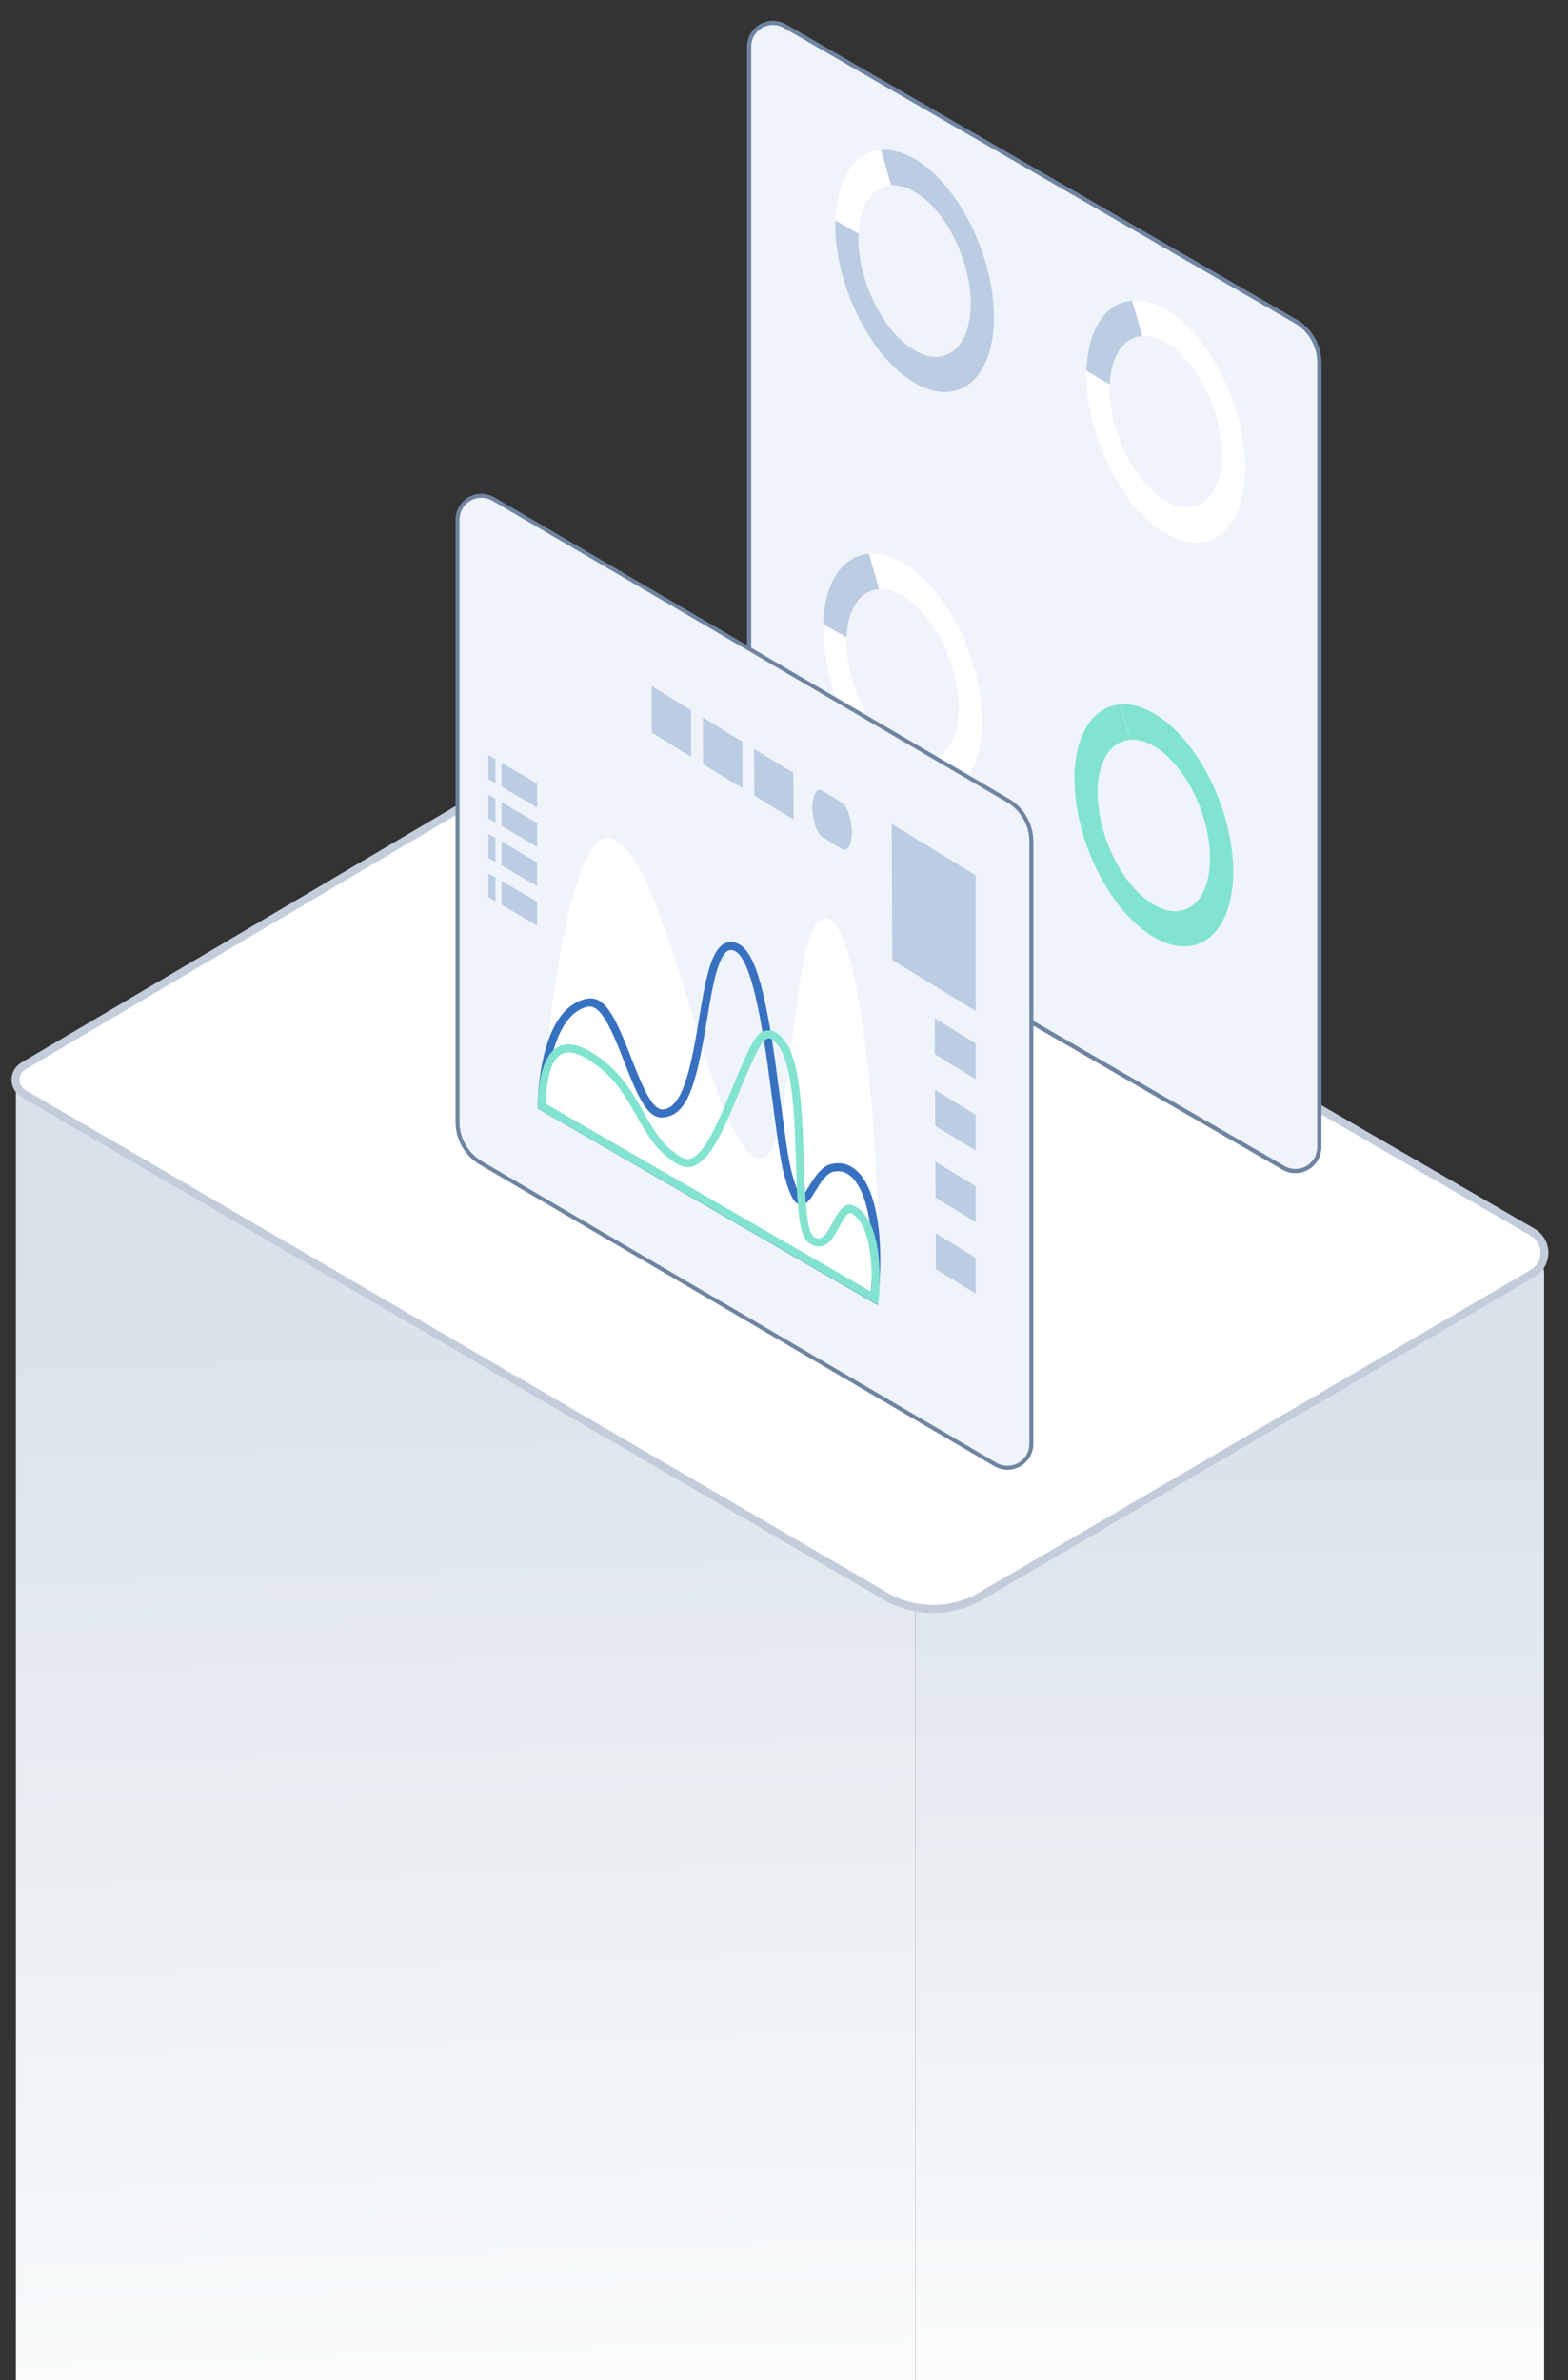
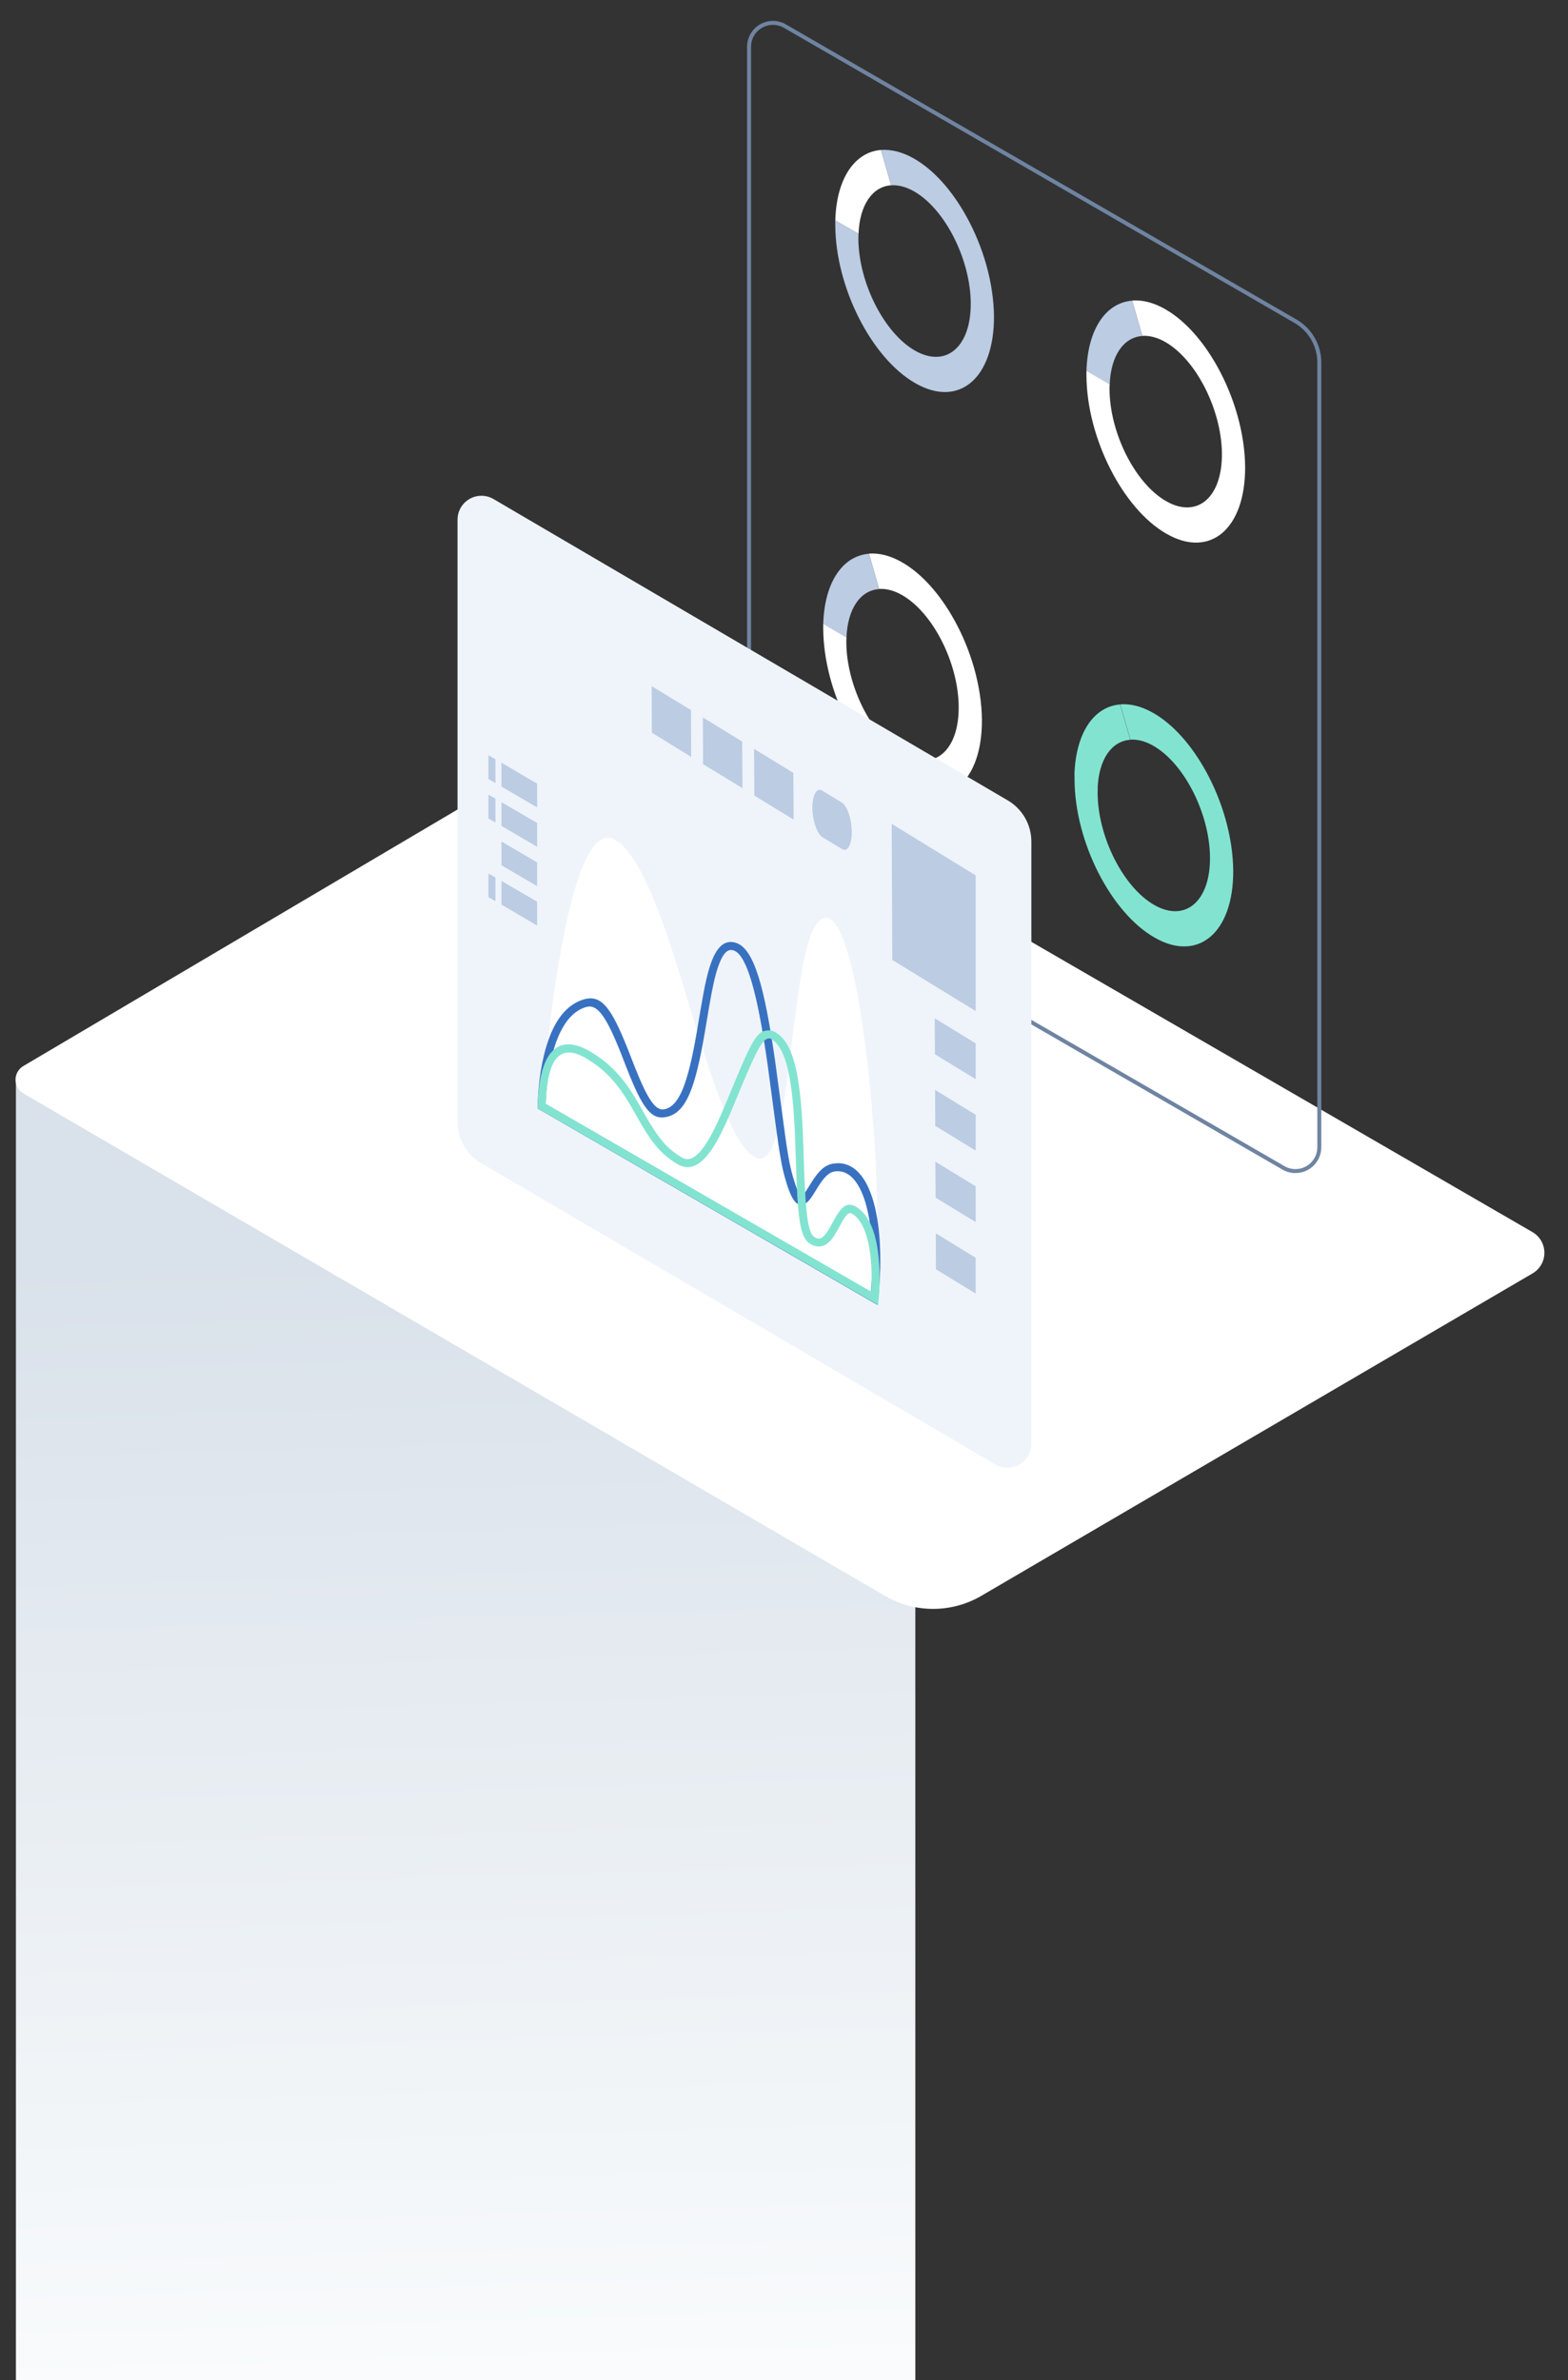
<svg xmlns="http://www.w3.org/2000/svg" width="197px" height="299px" viewBox="0 0 197 299" version="1.1">
  <rect x="0" y="0" width="197" height="299" fill="#333333" stroke="none" />
  <title>pic left - 3 - section</title>
  <defs>
    <linearGradient x1="46.258%" y1="12.599%" x2="48.006%" y2="100%" id="linearGradient-1">
      <stop stop-color="#D9E1EA" offset="0%" />
      <stop stop-color="#F9FBFC" offset="100%" />
    </linearGradient>
    <linearGradient x1="42.215%" y1="12.599%" x2="42.215%" y2="96.24%" id="linearGradient-2">
      <stop stop-color="#D9E1EA" offset="0%" />
      <stop stop-color="#F9FBFC" offset="100%" />
    </linearGradient>
  </defs>
  <g id="Desktop" stroke="none" stroke-width="1" fill="none" fill-rule="evenodd">
    <g id="DN-1107_LP-/-Wealth-managers-/-Desktop-1366" transform="translate(-433, -1215)">
      <g id="Become-a-One-Stop-Destination" transform="translate(163, 1131)">
        <g id="Management-portfolio" transform="translate(0, 84)">
          <g id="pic-left---3---section" transform="translate(270, 0)">
            <g id="Group-35" transform="translate(0, 89)">
              <polygon id="Rectangle" fill="url(#linearGradient-1)" points="2 47 115 47 115 210 2 210" />
-               <path d="M115,68 L191,68 C192.657,68 194,69.343 194,71 L194,210 L194,210 L115,210 L115,68 Z" id="Rectangle" fill="url(#linearGradient-2)" />
              <g id="BG">
                <path d="M2.934,44.91 L75.938,1.785 C77.804,0.682 80.12,0.672 81.996,1.759 L192.539,65.773 C193.973,66.604 194.462,68.439 193.632,69.873 C193.371,70.322 192.999,70.697 192.55,70.959 L123.292,111.463 C119.554,113.648 114.93,113.651 111.19,111.471 L2.944,48.36 C1.99,47.803 1.667,46.579 2.224,45.625 C2.396,45.33 2.64,45.084 2.934,44.91 Z" id="Path-3" fill="#FFFFFF" />
-                 <path d="M82.247,1.326 L192.79,65.341 C194.462,66.309 195.033,68.451 194.064,70.123 C193.761,70.648 193.326,71.085 192.802,71.391 L123.544,111.894 C119.651,114.171 114.834,114.174 110.938,111.903 L2.692,48.792 C1.499,48.096 1.096,46.566 1.792,45.373 C2.007,45.004 2.312,44.697 2.68,44.48 L75.684,1.354 C77.625,0.208 80.015,0.152 82.001,1.19 L82.247,1.326 Z M81.746,2.191 L81.519,2.067 C79.842,1.198 77.829,1.249 76.192,2.215 L3.188,45.341 C2.968,45.471 2.785,45.655 2.656,45.877 C2.238,46.592 2.48,47.511 3.196,47.928 L111.441,111.039 C115.026,113.128 119.458,113.126 123.039,111.031 L192.298,70.527 C192.671,70.309 192.982,69.997 193.199,69.622 C193.891,68.427 193.483,66.898 192.288,66.206 L81.746,2.191 Z" id="Path-3" fill="#C3CCDA" fill-rule="nonzero" />
              </g>
            </g>
            <g id="Management-portfolio_visual" transform="translate(55, 0)">
              <g id="Group" transform="translate(39, 0)">
                <g id="Layer_1" transform="translate(0, 0.511)" fill-rule="nonzero" stroke="#6F84A1" stroke-width="0.5">
-                   <path d="M67.255,146.194 L3.107,109.123 C1.252,108.051 0.109,106.071 0.109,103.928 L0.109,5.364 C0.109,3.707 1.453,2.364 3.109,2.364 C3.636,2.364 4.154,2.503 4.611,2.766 L68.758,39.837 C70.613,40.909 71.756,42.889 71.756,45.032 L71.756,143.596 C71.756,145.253 70.413,146.596 68.756,146.596 C68.229,146.596 67.711,146.457 67.255,146.194 Z" id="Path" fill="#EFF4FA" />
                  <path d="M67.255,146.194 L3.107,109.123 C1.252,108.051 0.109,106.071 0.109,103.928 L0.109,5.364 C0.109,3.707 1.453,2.364 3.109,2.364 C3.636,2.364 4.154,2.503 4.611,2.766 L68.758,39.837 C70.613,40.909 71.756,42.889 71.756,45.032 L71.756,143.596 C71.756,145.253 70.413,146.596 68.756,146.596 C68.229,146.596 67.711,146.457 67.255,146.194 Z" id="Path" />
                </g>
                <g id="Layer_1" transform="translate(41.334, 36.68)" fill-rule="nonzero">
                  <g id="Group-37" transform="translate(0.137, 0.055)">
                    <path d="M6.774,1.034 L8.051,5.474 C5.734,5.621 4.093,7.877 3.947,11.564 L1.029,9.895 C1.174,4.575 3.491,1.291 6.774,1.034 Z" id="Path" fill="#BBCCE3" />
                    <g id="Layer_1" transform="translate(0.965, 0.989)" fill="#FFFFFF">
                      <path d="M2.982,10.557 C2.964,10.778 2.964,10.979 2.964,11.2 C3,16.703 6.192,23.014 10.078,25.233 C13.963,27.453 17.118,24.793 17.082,19.271 C17.045,13.768 13.853,7.457 9.968,5.237 C8.947,4.65 7.962,4.412 7.086,4.467 L5.809,0.028 C7.068,-0.064 8.472,0.266 9.95,1.11 C12.467,2.541 14.765,5.182 16.535,8.374 C18.632,12.153 19.964,16.703 20,20.922 C20.037,28.7 15.604,32.48 10.114,29.324 C4.624,26.187 0.119,17.29 0.064,9.512 C0.064,9.292 0.064,9.072 0.064,8.87 L2.982,10.557 Z" id="Path" />
                    </g>
                  </g>
                </g>
                <g id="Layer_1" transform="translate(9.293, 69.506)" fill-rule="nonzero">
                  <g id="Group-39" transform="translate(0.064, 0.013)">
                    <path d="M5.819,0.042 L7.095,4.482 C4.779,4.629 3.137,6.885 2.991,10.572 L0.073,8.903 C0.219,3.583 2.535,0.299 5.819,0.042 Z" id="Path" fill="#BBCCE3" />
                    <path d="M2.991,10.554 C2.973,10.756 2.973,10.976 2.973,11.196 C3.01,16.699 6.202,23.01 10.087,25.23 C13.99,27.45 17.127,24.79 17.091,19.268 C17.054,13.764 13.862,7.454 9.977,5.234 C8.956,4.647 7.971,4.408 7.095,4.463 L5.819,0.024 C7.077,-0.068 8.482,0.262 9.959,1.106 C12.476,2.537 14.774,5.179 16.544,8.371 C18.641,12.15 19.973,16.699 20.009,20.919 C20.046,28.697 15.613,32.476 10.123,29.321 C4.633,26.184 0.128,17.286 0.073,9.508 C0.073,9.288 0.073,9.068 0.073,8.866 L2.991,10.554 Z" id="Path" fill="#FFFFFF" />
                  </g>
                </g>
                <g id="Layer_1" transform="translate(9.366, 69.515)" />
                <g id="Layer_1" transform="translate(39.82, 87.404)" fill="#82E4D0" fill-rule="nonzero">
                  <g id="Group-38" transform="translate(0.137, 0.055)">
                    <path d="M6.774,1.034 L8.051,5.474 C5.734,5.621 4.093,7.877 3.947,11.564 L1.029,9.895 C1.193,4.575 3.491,1.291 6.774,1.034 Z" id="Path" />
                    <g id="Layer_1" transform="translate(0.983, 0.989)">
                      <path d="M2.982,10.557 C2.964,10.778 2.964,10.979 2.964,11.2 C3,16.703 6.192,23.014 10.078,25.233 C13.963,27.453 17.118,24.793 17.082,19.271 C17.045,13.768 13.853,7.457 9.968,5.237 C8.947,4.65 7.962,4.412 7.086,4.467 L5.809,0.028 C7.068,-0.064 8.472,0.266 9.95,1.11 C12.467,2.541 14.765,5.182 16.535,8.374 C18.632,12.153 19.964,16.703 20,20.922 C20.037,28.7 15.604,32.48 10.114,29.324 C4.624,26.187 0.1,17.29 0.064,9.512 C0.064,9.292 0.064,9.072 0.064,8.87 L2.982,10.557 Z" id="Path" />
                    </g>
                  </g>
                </g>
                <g id="Group-26" transform="translate(10.35, 18.633)" fill-rule="nonzero">
                  <g id="Layer_1" transform="translate(0.458, 0.149)" fill="#FFFFFF">
                    <path d="M5.882,0.055 L7.159,4.494 C4.843,4.641 3.201,6.898 3.055,10.585 L0.137,8.916 C0.283,3.596 2.599,0.312 5.882,0.055 Z" id="Path" />
                  </g>
                  <path d="M3.513,10.734 C3.513,10.936 3.495,11.156 3.495,11.376 C3.531,16.88 6.723,23.19 10.608,25.41 C14.493,27.63 17.649,24.97 17.612,19.448 C17.576,13.945 14.384,7.634 10.499,5.414 C9.477,4.827 8.492,4.589 7.617,4.644 L6.34,0.204 C7.599,0.113 9.003,0.443 10.481,1.287 C12.998,2.718 15.296,5.359 17.065,8.551 C19.163,12.33 20.494,16.88 20.531,21.099 C20.567,28.877 16.135,32.656 10.645,29.501 C5.154,26.364 0.631,17.467 0.594,9.689 C0.594,9.469 0.594,9.248 0.594,9.047 L3.513,10.734 Z" id="Path" fill="#BBCCE3" />
                </g>
                <g id="Layer_1" transform="translate(10.88, 18.81)" />
              </g>
              <g id="image" transform="translate(0, 59)" fill-rule="nonzero">
                <g id="Group" transform="translate(37.722, 64.85) scale(-1, 1) translate(-37.722, -64.85) translate(0.722, 0.85)">
                  <g transform="translate(0.117, 0.027)" id="Path">
                    <path d="M4.544,124.087 L69.154,86.233 C70.991,85.157 72.121,83.186 72.121,81.057 L72.121,5.399 C72.121,3.742 70.777,2.399 69.121,2.399 C68.588,2.399 68.064,2.541 67.604,2.811 L2.994,40.665 C1.157,41.741 0.027,43.712 0.027,45.842 L0.027,121.499 C0.027,123.156 1.37,124.499 3.027,124.499 C3.56,124.499 4.084,124.357 4.544,124.087 Z" fill="#EFF4FA" />
-                     <path d="M4.544,124.087 L69.154,86.233 C70.991,85.157 72.121,83.186 72.121,81.057 L72.121,5.399 C72.121,3.742 70.777,2.399 69.121,2.399 C68.588,2.399 68.064,2.541 67.604,2.811 L2.994,40.665 C1.157,41.741 0.027,43.712 0.027,45.842 L0.027,121.499 C0.027,123.156 1.37,124.499 3.027,124.499 C3.56,124.499 4.084,124.357 4.544,124.087 Z" stroke="#6F84A1" stroke-width="0.5" />
                  </g>
                  <g transform="translate(7.133, 43.509)" fill="#BBCCE3" id="Path">
                    <polygon points="0.009 23.643 10.485 17.225 10.558 0.128 0.009 6.601" />
                  </g>
                  <g transform="translate(6.98, 68.048)" fill="#BBCCE3" id="Path">
                    <polygon points="0.164 7.661 5.284 4.535 5.302 0.018 0.164 3.163" />
                  </g>
                  <g transform="translate(22.628, 39.294)" fill="#BBCCE3" id="Path">
                    <path d="M3.79,0.174 L1.348,1.655 C0.656,2.075 0.091,3.739 0.073,5.348 C0.073,6.976 0.619,7.945 1.312,7.506 L3.753,6.025 C4.445,5.604 5.01,3.94 5.028,2.331 C5.028,0.704 4.482,-0.265 3.79,0.174 Z" />
                  </g>
                  <g transform="translate(29.945, 34.092)" fill="#BBCCE3" id="Path">
                    <polygon points="0.064 9.015 5.001 5.997 5.038 0.128 0.1 3.145" />
                  </g>
                  <g transform="translate(36.375, 30.143)" fill="#BBCCE3" id="Path">
                    <polygon points="0.064 9.015 5.019 5.997 5.038 0.128 0.1 3.163" />
                  </g>
                  <g transform="translate(42.815, 26.211)" fill="#BBCCE3" id="Path">
                    <polygon points="0.073 9.015 5.01 5.979 5.028 0.128 0.091 3.145" />
                  </g>
                  <g transform="translate(7.14, 77.033)" fill="#BBCCE3" id="Path">
                    <polygon points="0 7.652 5.083 4.544 5.101 0.027 0 3.154" />
                  </g>
                  <g transform="translate(7.124, 86.031)" fill="#BBCCE3" id="Path">
                    <polygon points="0.018 7.634 5.047 4.562 5.083 0.046 0.018 3.136" />
                  </g>
                  <g transform="translate(7.095, 95.02)" fill="#BBCCE3" id="Path">
                    <polygon points="0.046 7.625 5.038 4.571 5.056 0.055 0.046 3.127" />
                  </g>
                  <g transform="translate(62.111, 35.839)" fill="#BBCCE3" id="Path">
                    <polygon points="0.128 2.752 0.128 5.732 4.609 3.118 4.609 0.119" />
                  </g>
                  <g transform="translate(62.111, 40.794)" fill="#BBCCE3" id="Path">
                    <polygon points="0.128 5.732 4.609 3.099 4.609 0.119 0.128 2.734" />
                  </g>
                  <g transform="translate(62.111, 45.731)" fill="#BBCCE3" id="Path">
                    <polygon points="0.128 5.732 4.609 3.118 4.609 0.119 0.128 2.752" />
                  </g>
                  <g transform="translate(62.111, 50.686)" fill="#BBCCE3" id="Path">
                    <polygon points="0.128 5.732 4.609 3.099 4.609 0.119 0.128 2.734" />
                  </g>
                  <g transform="translate(67.327, 34.943)" fill="#BBCCE3" id="Path">
                    <polygon points="0.147 0.576 0.147 3.575 1.027 3.081 1.027 0.082" />
                  </g>
                  <g transform="translate(67.327, 39.889)" fill="#BBCCE3" id="Path">
                    <polygon points="0.147 0.585 0.147 3.566 1.027 3.09 1.027 0.091" />
                  </g>
                  <g transform="translate(67.327, 44.835)" fill="#BBCCE3" id="Path">
-                     <polygon points="0.147 0.576 0.147 3.575 1.027 3.081 1.027 0.082" />
-                   </g>
+                     </g>
                  <g transform="translate(67.327, 49.783)" fill="#BBCCE3" id="Path">
                    <polygon points="0.147 0.585 0.147 3.566 1.027 3.072 1.027 0.091" />
                  </g>
                  <g transform="translate(19.444, 45.25)" fill="#FFFFFF" id="Path">
                    <path d="M32.973,0.417 C25.995,4.586 21.586,36.365 15.537,40.205 C10.254,43.57 11.42,11.059 6.665,10.199 C1.964,9.34 -1.079,45.636 0.397,58.015 L42.247,33.86 C42.228,33.86 39.496,-3.478 32.973,0.417 Z" />
                  </g>
                  <g transform="translate(19.515, 58.815)" fill="#3971C1" id="Path">
                    <path d="M17.711,-0.22 C15.472,0.53 14.157,5.274 12.816,14.658 L11.555,24.016 C11.494,24.454 11.443,24.812 11.407,25.053 L11.295,25.77 C11.093,27.027 10.906,27.976 10.72,28.667 L10.574,29.193 C10.287,30.192 10.027,30.881 9.792,31.291 L9.734,31.388 C9.582,31.627 9.554,31.658 9.523,31.648 L9.511,31.642 C9.408,31.584 9.262,31.425 9.072,31.153 L8.988,31.03 C8.848,30.82 8.31,29.942 8.219,29.799 C7.35,28.436 6.606,27.697 5.587,27.518 C0.986,26.686 -1.176,34.108 -0.135,44.499 L-0.058,45.269 L42.659,20.582 L42.657,20.26 L42.65,19.891 C42.637,19.423 42.605,18.826 42.544,18.135 C42.421,16.739 42.212,15.338 41.896,14.007 C40.989,10.195 39.38,7.593 36.828,6.868 C34.636,6.244 33.401,7.943 31.363,13.038 L30.393,15.513 C28.838,19.411 27.857,20.885 26.763,20.681 C24.867,20.334 23.785,17.446 22.67,11.012 L22.14,7.867 C21.652,5.016 21.312,3.48 20.834,2.187 C20.111,0.23 19.107,-0.69 17.711,-0.22 Z M19.896,2.534 L20.011,2.859 C20.387,3.967 20.69,5.357 21.095,7.69 L21.614,10.773 C22.85,18.052 23.985,21.19 26.581,21.664 C28.473,22.018 29.576,20.326 31.447,15.569 L32.154,13.757 C34.017,9.055 35.128,7.424 36.555,7.83 C38.659,8.428 40.092,10.745 40.923,14.239 C41.227,15.518 41.429,16.872 41.548,18.222 L41.572,18.503 L41.609,19.029 C41.62,19.195 41.628,19.353 41.635,19.501 L41.652,20.008 L0.788,43.625 L0.785,43.592 C-0.008,34.26 1.953,27.877 5.411,28.503 C6.022,28.61 6.571,29.123 7.232,30.116 L7.451,30.457 C7.61,30.714 7.95,31.267 8.11,31.514 L8.156,31.584 C8.47,32.057 8.726,32.349 9.024,32.515 C10.104,33.118 10.818,32.062 11.611,29.2 L11.686,28.927 C11.864,28.264 12.04,27.396 12.225,26.278 L12.395,25.203 C12.646,23.551 13.563,16.52 13.737,15.287 L13.871,14.35 C15.08,6.057 16.357,1.442 17.943,0.762 L18.031,0.728 C18.753,0.484 19.336,1.019 19.896,2.534 Z" />
                  </g>
                  <g transform="translate(19.558, 70.028)" fill="#82E4D0" id="Path">
                    <path d="M13.442,-0.438 C13.26,-0.43 13.082,-0.384 12.912,-0.304 L12.786,-0.237 C10.467,1.103 9.624,4.999 9.294,12.488 L9.206,14.857 L9.128,17.225 C8.924,22.868 8.609,25.067 7.826,25.529 C7.383,25.792 7.079,25.756 6.735,25.456 C6.463,25.219 6.221,24.879 5.872,24.265 L5.382,23.374 L5.176,23.011 C4.328,21.575 3.618,21.082 2.55,21.75 C1.06,22.687 0.224,24.673 -0.141,27.391 C-0.368,29.087 -0.389,30.882 -0.289,32.538 L-0.249,33.094 C-0.243,33.165 -0.238,33.223 -0.233,33.27 L-0.154,34.037 L42.622,9.348 L42.613,9.049 C42.41,2.13 40.038,-0.306 35.746,2.368 C33.354,3.853 31.798,5.612 30.232,8.234 L29.836,8.911 L29.172,10.082 C27.507,13.025 26.442,14.367 24.514,15.509 C23.614,16.043 22.714,15.588 21.652,14.068 L21.427,13.734 C20.68,12.587 19.953,11.069 18.959,8.694 L17.938,6.226 C15.497,0.353 14.926,-0.51 13.442,-0.438 Z M13.49,0.561 C14.278,0.522 14.986,1.754 17.051,6.702 L18.192,9.449 C19.231,11.909 19.992,13.437 20.832,14.64 C22.156,16.535 23.554,17.241 25.024,16.369 C26.979,15.211 28.114,13.881 29.65,11.258 L30.559,9.66 C30.758,9.312 30.925,9.023 31.09,8.747 C32.582,6.25 34.035,4.607 36.274,3.217 L36.448,3.111 C39.673,1.192 41.317,2.795 41.59,8.456 L41.604,8.78 L0.704,32.387 L0.709,32.477 C0.612,30.88 0.633,29.146 0.85,27.524 C1.179,25.074 1.912,23.332 3.081,22.598 C3.475,22.351 3.794,22.595 4.407,23.678 L4.77,24.34 C5.305,25.324 5.629,25.819 6.077,26.21 C6.739,26.787 7.514,26.877 8.336,26.389 C9.491,25.707 9.849,23.927 10.073,18.687 L10.274,12.982 L10.313,12.1 C10.633,5.466 11.421,1.843 13.173,0.698 L13.288,0.627 C13.362,0.584 13.428,0.564 13.49,0.561 Z" />
                  </g>
                </g>
              </g>
            </g>
          </g>
        </g>
      </g>
    </g>
  </g>
</svg>